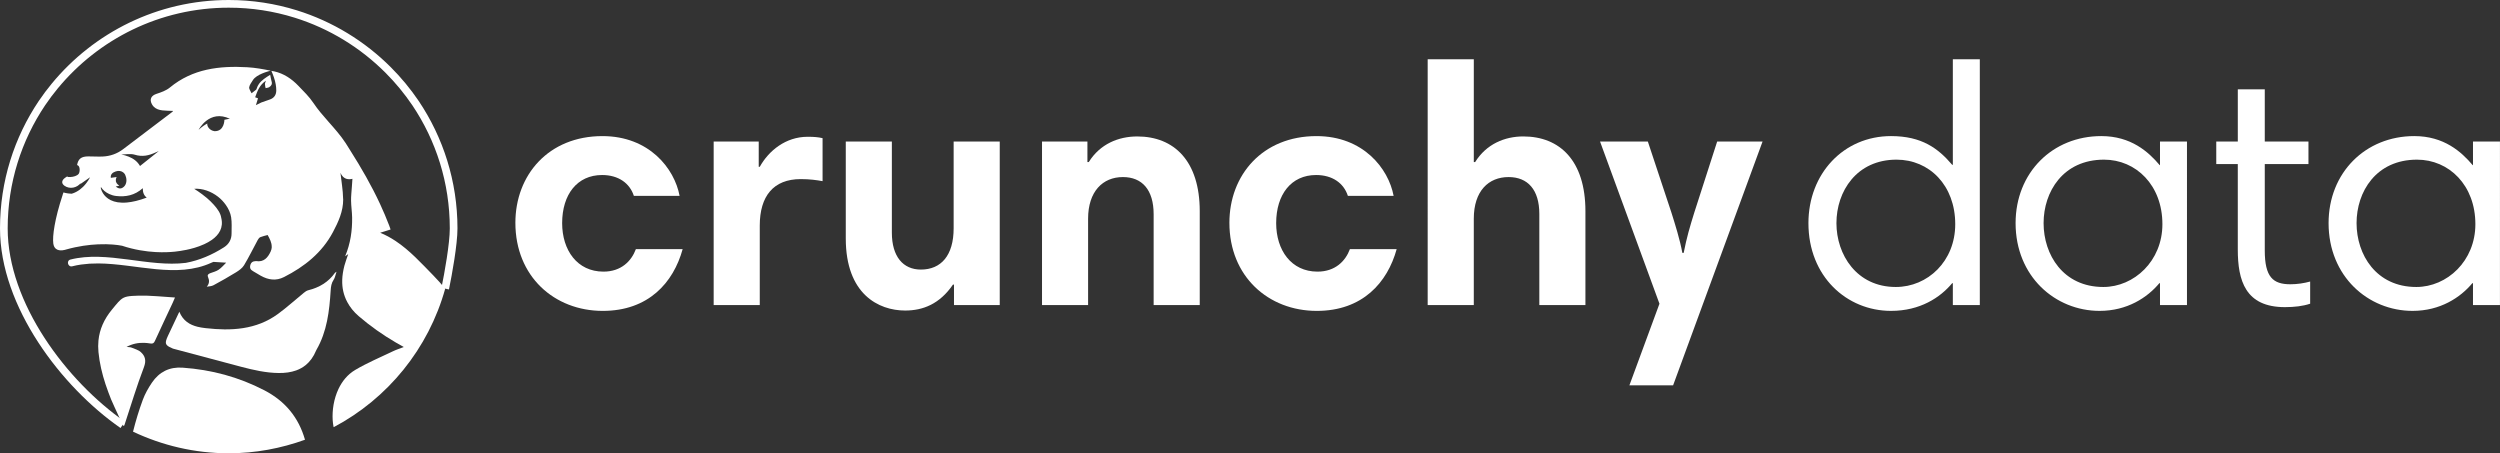
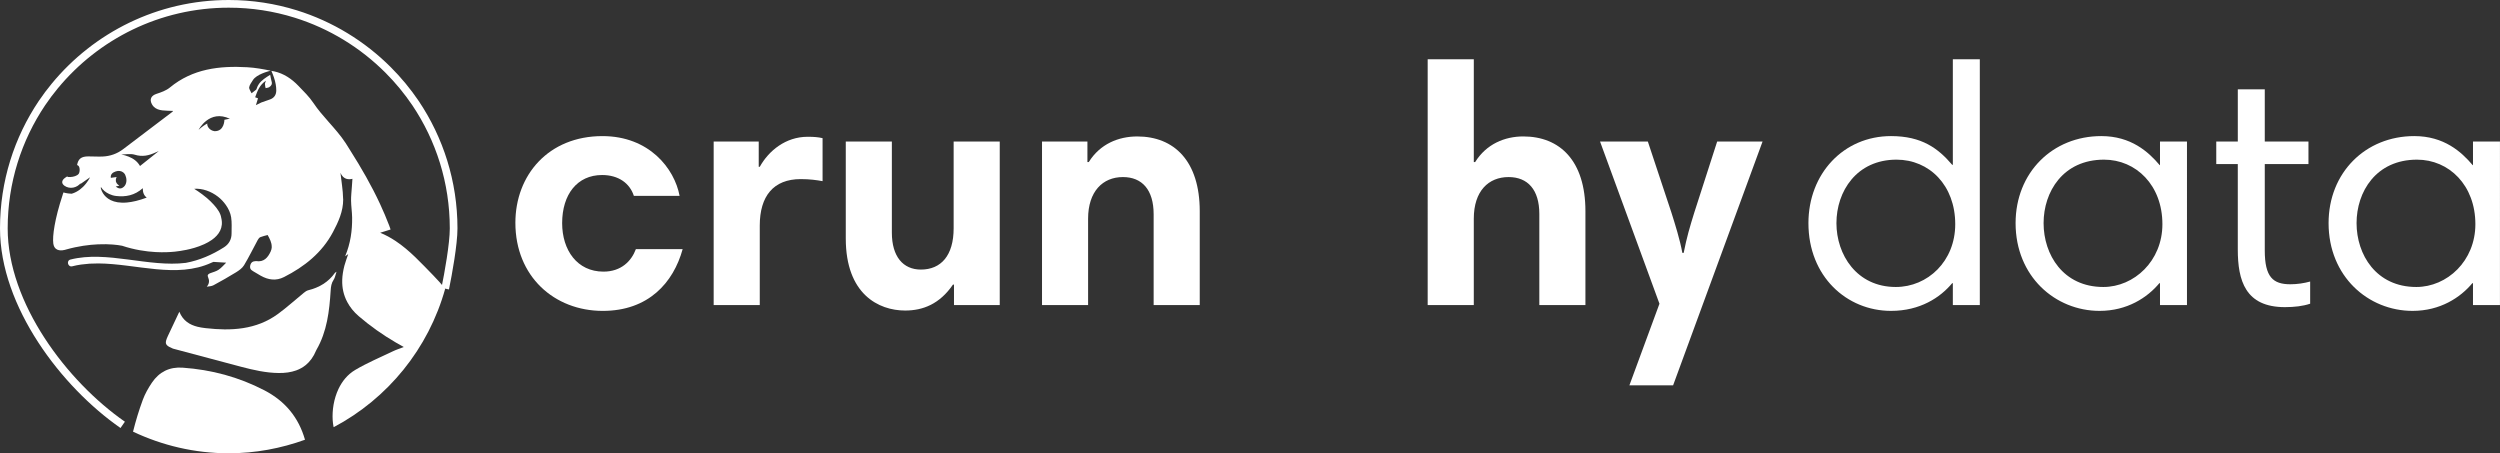
<svg xmlns="http://www.w3.org/2000/svg" version="1.1" x="0px" y="0px" xml:space="preserve" viewBox="0 0 195.35 35.42">
  <rect x="0" y="0" width="195.35" height="35.42" fill="#333333" stroke="none" />
  <defs>
</defs>
  <path fill="#FFFFFF" d="M30.521,17.933c-0.038-0.11-0.07-0.21-0.108-0.307c-0.219-0.571-0.458-1.131-0.713-1.682  c-0.672-1.448-1.468-2.83-2.326-4.181c-0.122-0.192-0.237-0.386-0.361-0.576c-0.395-0.604-0.872-1.138-1.346-1.675  c-0.414-0.469-0.826-0.94-1.175-1.463c-0.328-0.491-0.763-0.914-1.176-1.343c-0.523-0.545-1.144-0.965-1.887-1.128  c-0.075-0.016-0.151-0.028-0.226-0.043c0.076,0.169,0.141,0.336,0.198,0.503c0.063,0.186,0.114,0.371,0.145,0.56  c0.026,0.154,0.044,0.31,0.042,0.469c-0.001,0.168-0.04,0.313-0.12,0.431c-0.079,0.118-0.198,0.209-0.359,0.269  c-0.209,0.077-0.42,0.148-0.696,0.244l-0.416,0.206c0.055-0.179,0.108-0.353,0.164-0.535c-0.028-0.01-0.11-0.039-0.224-0.08  c0.178-0.503,0.362-0.983,0.843-1.295c-0.027,0.087-0.074,0.172-0.077,0.259c-0.002,0.107,0.033,0.214,0.052,0.321  c0.096-0.025,0.206-0.028,0.286-0.079c0.155-0.1,0.249-0.237,0.181-0.446c-0.019-0.058-0.031-0.12-0.044-0.183  c-0.007-0.035-0.017-0.072-0.023-0.109c-0.013-0.072-0.026-0.145-0.042-0.227c-0.341,0.219-0.667,0.415-0.879,0.717  c-0.071,0.101-0.129,0.214-0.17,0.343c-0.012,0.037-0.022,0.083-0.049,0.106c-0.116,0.097-0.238,0.187-0.358,0.279  c-0.068-0.16-0.211-0.334-0.185-0.477c0.037-0.204,0.197-0.385,0.293-0.555c0.281-0.445,1.188-0.684,1.387-0.731  c-0.604-0.126-1.214-0.235-1.826-0.27c-2.182-0.124-4.275,0.118-6.054,1.586c-0.289,0.239-0.682,0.375-1.047,0.495  c-0.405,0.134-0.561,0.418-0.359,0.8c0.043,0.082,0.095,0.151,0.154,0.209c0.175,0.174,0.412,0.25,0.667,0.28  c0.274,0.033,0.551,0.03,0.83,0.042v0.001c-0.012,0.024-0.015,0.047-0.028,0.057c-1.292,0.981-2.581,1.965-3.877,2.94  C9.14,12.02,8.598,12.207,8.01,12.232H8.009c-0.37,0.016-0.742-0.013-1.112-0.011c-0.558,0.002-0.788,0.198-0.875,0.681  c0.128,0.015,0.186,0.148,0.2,0.296c0.013,0.148-0.019,0.31-0.071,0.381c-0.123,0.167-0.413,0.243-0.659,0.255  c-0.083,0.004-0.16,0.001-0.225-0.008c-0.005-0.02,0.008-0.039,0.006-0.059C5.207,13.811,5.14,13.853,5.076,13.9  c-0.139,0.102-0.21,0.211-0.215,0.318c-0.005,0.107,0.056,0.21,0.182,0.3c0.203,0.143,0.447,0.184,0.678,0.141  c0.23-0.043,0.447-0.171,0.594-0.364l-0.056,0.102l0.777-0.545H7.035h0.001c0,0-0.18,0.39-0.552,0.753  C6.336,14.75,6.156,14.89,5.944,15c-0.105,0.055-0.219,0.102-0.341,0.138c-0.19-0.006-0.351-0.031-0.465-0.055  c-0.114-0.023-0.18-0.046-0.18-0.046C4.937,15.099,4.92,15.155,4.9,15.215c-0.005,0-0.01,0.001-0.016,0.001l0.01,0.019  c-0.625,1.884-0.807,3.233-0.729,3.797c0.028,0.198,0.103,0.326,0.201,0.407c0.294,0.243,0.79,0.06,0.79,0.06  c0.948-0.268,1.801-0.376,2.498-0.407c0.232-0.011,0.447-0.012,0.642-0.009c0.39,0.008,0.701,0.038,0.914,0.066  c0.214,0.028,0.33,0.054,0.33,0.054c0.964,0.319,1.865,0.452,2.615,0.493c1.25,0.069,2.079-0.115,2.079-0.115  s0.126-0.017,0.327-0.058c0.336-0.068,0.881-0.204,1.4-0.443c0.207-0.095,0.411-0.207,0.595-0.337  c0.552-0.391,0.93-0.95,0.728-1.737c-0.049-0.34-0.286-0.686-0.576-1.006c-0.169-0.187-0.352-0.367-0.539-0.525  c-0.255-0.214-0.504-0.395-0.69-0.522c-0.186-0.128-0.308-0.201-0.308-0.201c0.645-0.046,1.32,0.2,1.857,0.613  c0.241,0.185,0.447,0.407,0.618,0.648c0.211,0.297,0.363,0.625,0.416,0.969c0.064,0.411,0.031,0.838,0.033,1.257  c0.002,0.469-0.208,0.84-0.593,1.085c-0.922,0.587-1.914,1.017-2.976,1.215c-1.447,0.182-2.995-0.062-4.535-0.263  s-3.072-0.355-4.488,0.005c-0.043,0.011-0.078,0.029-0.106,0.051c-0.112,0.09-0.112,0.258-0.035,0.371  c0.038,0.057,0.096,0.1,0.168,0.111c0.036,0.006,0.076,0.005,0.119-0.006c0.219-0.057,0.442-0.1,0.666-0.133  c0.047-0.008,0.095-0.01,0.142-0.016c0.178-0.022,0.357-0.044,0.538-0.055c0.033-0.002,0.067-0.001,0.101-0.003  c0.196-0.011,0.394-0.017,0.593-0.016c0.001,0,0.001,0,0.002,0c2.955,0.023,6.118,1.199,8.835-0.059l-0.001,0.001  c0.049-0.023,0.099-0.039,0.148-0.063c0.326,0.022,0.651,0.04,1,0.061c-0.178,0.172-0.358,0.392-0.583,0.547  c-0.187,0.13-0.426,0.188-0.645,0.269c-0.142,0.054-0.265,0.127-0.193,0.297c0.115,0.27,0.122,0.519-0.096,0.764  c0.199-0.026,0.384-0.036,0.531-0.116c0.591-0.321,1.179-0.65,1.75-1.004c0.236-0.146,0.492-0.325,0.631-0.554  c0.387-0.643,0.715-1.319,1.073-1.979c0.047-0.086,0.118-0.183,0.202-0.218c0.177-0.074,0.37-0.111,0.571-0.167  c0.168,0.3,0.321,0.598,0.317,0.912c0,0.013,0.005,0.024,0.004,0.037c-0.006,0.108-0.032,0.221-0.084,0.336  c-0.217,0.471-0.531,0.854-1.143,0.752c-0.01-0.002-0.02,0.002-0.029,0.002c-0.213,0.011-0.356,0.08-0.422,0.32  c-0.029,0.104-0.023,0.185,0.002,0.252c0.034,0.088,0.105,0.154,0.213,0.214c0.129,0.072,0.255,0.147,0.381,0.225  c0.074,0.044,0.149,0.089,0.224,0.132c0.148,0.082,0.296,0.15,0.445,0.2c0.149,0.049,0.299,0.081,0.451,0.093  c0.303,0.024,0.61-0.033,0.922-0.192c1.602-0.814,2.965-1.9,3.822-3.512c0.105-0.198,0.208-0.399,0.303-0.604  c0.095-0.204,0.182-0.411,0.256-0.623c0.147-0.423,0.241-0.861,0.239-1.32c0-0.025-0.005-0.049-0.006-0.074  c-0.012-0.67-0.134-1.339-0.207-2.014c0.041,0.096,0.091,0.181,0.149,0.252c0.176,0.213,0.431,0.307,0.787,0.22  c-0.017,0.24-0.031,0.433-0.044,0.626c-0.023,0.36-0.068,0.72-0.063,1.079c0.003,0.22,0.022,0.439,0.041,0.658  c0.019,0.219,0.038,0.438,0.042,0.657c0.014,1.022-0.123,2.023-0.547,3.035c0.058-0.041,0.1-0.072,0.138-0.099  c0.037-0.027,0.07-0.051,0.105-0.075c-0.105,0.312-0.219,0.603-0.298,0.901c-0.1,0.384-0.159,0.755-0.172,1.111  c0,0.006,0.001,0.012,0.001,0.018c-0.019,0.611,0.109,1.183,0.39,1.713c0.209,0.393,0.498,0.765,0.898,1.108  c0.901,0.775,1.862,1.454,2.885,2.051c0.2,0.117,0.403,0.23,0.635,0.362c-0.153,0.061-0.3,0.111-0.44,0.163  c-0.14,0.052-0.275,0.105-0.405,0.168c-0.992,0.478-2.016,0.904-2.96,1.465c-0.591,0.353-1.011,0.88-1.293,1.472  c-0.093,0.197-0.172,0.401-0.236,0.608c-0.128,0.414-0.199,0.839-0.221,1.242c-0.023,0.402,0.003,0.783,0.067,1.107  c0.003,0.014,0.01,0.023,0.015,0.036c4.219-2.232,7.408-6.133,8.712-10.823c-0.297-0.354-0.603-0.7-0.928-1.031  c-0.935-0.953-1.838-1.957-2.955-2.697c-0.372-0.247-0.769-0.464-1.198-0.641C29.969,18.106,30.237,18.022,30.521,17.933   M8.658,13.896c-0.034-0.293,0.155-0.42,0.38-0.499c0.233-0.081,0.453-0.042,0.607,0.088c0.051,0.043,0.095,0.096,0.13,0.159  c0.017,0.029,0.022,0.063,0.035,0.094c0.126,0.303,0.083,0.66-0.131,0.854c-0.098,0.088-0.197,0.135-0.301,0.133  c-0.053,0-0.106-0.013-0.161-0.038c-0.055-0.025-0.112-0.063-0.171-0.115c0.104-0.023,0.169-0.038,0.28-0.063  c-0.194-0.123-0.295-0.27-0.276-0.465c0.007-0.065,0.027-0.135,0.061-0.212c-0.088,0.013-0.164,0.024-0.237,0.034  C8.801,13.876,8.732,13.886,8.658,13.896z M8.323,12.489L8.323,12.489c-0.001,0.001-0.002,0.002-0.003,0.003l-0.007-0.001  C8.317,12.49,8.319,12.489,8.323,12.489 M9.924,15.823c-0.281,0.026-0.524,0.016-0.735-0.017c-0.21-0.034-0.387-0.092-0.537-0.165  c-0.298-0.146-0.485-0.35-0.6-0.531c-0.145-0.227-0.177-0.419-0.177-0.419l0.013-0.074c0.147,0.23,0.369,0.416,0.646,0.543  c0.16,0.073,0.334,0.131,0.534,0.154c0.188,0.022,0.373,0.03,0.555,0.021c0.364-0.018,0.713-0.103,1.046-0.284  c0.167-0.09,0.329-0.205,0.487-0.346c-0.004,0.348,0.105,0.584,0.309,0.736C10.854,15.669,10.346,15.785,9.924,15.823   M10.941,12.972c-0.205-0.36-0.516-0.584-0.887-0.731c-0.18-0.072-0.37-0.132-0.577-0.17c0.175,0,0.358-0.021,0.536-0.029  c0.089-0.004,0.177-0.005,0.263,0.002c0.086,0.006,0.17,0.019,0.25,0.044c0.148,0.047,0.292,0.074,0.431,0.085  c0.14,0.011,0.277,0.006,0.412-0.012c0.134-0.019,0.266-0.051,0.398-0.094c0.131-0.042,0.262-0.096,0.393-0.157  c0.078-0.036,0.158-0.068,0.248-0.106C11.915,12.196,11.432,12.581,10.941,12.972 M17.535,9.359c0,0,0.008,0.903-0.762,0.892  c-0.41-0.051-0.612-0.395-0.574-0.6c-0.155,0.08-0.399,0.231-0.68,0.493c0,0,0.834-1.631,2.447-0.861  C17.966,9.283,17.734,9.306,17.535,9.359" />
-   <path fill="#FFFFFF" d="M7.694,27.514c0.085,0.864,0.283,1.696,0.551,2.509c0.069,0.212,0.143,0.423,0.223,0.632  c0.069,0.184,0.136,0.368,0.212,0.551c0.081,0.192,0.17,0.384,0.256,0.575c0.225,0.499,0.458,0.995,0.686,1.493  c0.031-0.01,0.062-0.02,0.093-0.029c0.017-0.055,0.034-0.108,0.052-0.162c0.484-1.462,0.925-2.941,1.475-4.378  c0.049-0.131,0.081-0.25,0.096-0.361c0.028-0.222-0.013-0.411-0.12-0.582c-0.054-0.086-0.124-0.167-0.211-0.246  c-0.097-0.089-0.219-0.152-0.348-0.206c-0.129-0.054-0.266-0.099-0.393-0.151c-0.055-0.021-0.117-0.028-0.186-0.034  c-0.058-0.005-0.121-0.008-0.192-0.017H9.887c0.462-0.248,0.919-0.335,1.379-0.318c0.153,0.005,0.307,0.021,0.461,0.047  c0.203,0.034,0.291-0.006,0.376-0.192c0.458-1.003,0.931-2,1.398-2.999c0.048-0.102,0.09-0.208,0.172-0.399  c-0.458-0.026-0.901-0.064-1.338-0.096c-0.047-0.004-0.096-0.005-0.143-0.009c-0.455-0.03-0.903-0.052-1.349-0.04  c-0.809,0.023-1.106,0.054-1.417,0.321c-0.124,0.105-0.251,0.251-0.414,0.447c-0.081,0.098-0.172,0.209-0.275,0.335  c-0.599,0.729-0.955,1.52-1.044,2.399C7.664,26.896,7.664,27.201,7.694,27.514" />
  <path fill="#FFFFFF" d="M12.977,26.623c-0.073,0.301,0.074,0.424,0.54,0.619l5.343,1.423c0.955,0.251,1.916,0.471,2.911,0.482  c0.5,0.007,0.96-0.055,1.369-0.201c0.272-0.099,0.522-0.235,0.745-0.416c0.335-0.272,0.61-0.644,0.813-1.135  c0.007-0.018,0.016-0.035,0.026-0.053c0.833-1.439,1.014-3.038,1.115-4.654c0.019-0.296,0.057-0.569,0.232-0.828  c0.109-0.16,0.138-0.375,0.224-0.629c-0.042,0.03-0.069,0.049-0.088,0.062c-0.019,0.012-0.029,0.02-0.036,0.03  c-0.517,0.729-1.233,1.147-2.089,1.359c-0.123,0.031-0.241,0.117-0.343,0.2c-0.673,0.548-1.316,1.136-2.016,1.648  c-0.426,0.312-0.868,0.552-1.323,0.732s-0.922,0.301-1.398,0.376s-0.962,0.104-1.453,0.101c-0.009,0-0.019-0.001-0.028-0.001  c-0.461-0.005-0.928-0.039-1.397-0.091c-0.021-0.003-0.042-0.004-0.063-0.006c-0.014-0.002-0.029-0.004-0.043-0.006  c-0.197-0.022-0.392-0.054-0.58-0.1c-0.303-0.075-0.586-0.19-0.831-0.376s-0.45-0.442-0.595-0.8  c-0.311,0.658-0.605,1.273-0.893,1.893C13.05,26.403,13.001,26.522,12.977,26.623" />
  <path fill="#FFFFFF" d="M12.896,28.973c-0.201,0.1-0.387,0.227-0.558,0.383c-0.171,0.154-0.328,0.338-0.47,0.549  c-0.281,0.417-0.537,0.869-0.711,1.34c-0.152,0.41-0.29,0.823-0.417,1.237c-0.126,0.415-0.241,0.831-0.345,1.249  c2.271,1.07,4.799,1.688,7.478,1.688c2.095,0,4.096-0.386,5.959-1.059c-0.495-1.726-1.529-3.005-3.173-3.861  c-1.005-0.521-2.04-0.925-3.104-1.217c-1.065-0.292-2.16-0.474-3.284-0.553C13.756,28.693,13.297,28.776,12.896,28.973" />
  <path fill="none" d="M8.514,32.701c-0.321-0.656-0.612-1.323-0.854-2.009c-0.264-0.749-0.475-1.519-0.619-2.313" />
  <path fill="none" stroke="#FFFFFF" stroke-width="0.6" stroke-miterlimit="8" d="M34.788,22.557c0.24-1.162,0.659-3.479,0.659-4.712  c0-3.623-1.099-6.989-2.978-9.786c-0.631-0.931-1.348-1.799-2.14-2.591c-1.994-1.995-4.463-3.515-7.221-4.374  C21.453,0.578,19.695,0.3,17.873,0.3c-5.466,0-10.359,2.502-13.594,6.42C3.924,7.148,3.591,7.596,3.278,8.058  C1.397,10.855,0.3,14.222,0.3,17.845c0,5.983,4.719,12.18,9.288,15.353" />
  <path fill="none" d="M7.041,28.378c-0.067-0.372-0.111-0.745-0.124-1.12c-0.012-0.374,0.005-0.749,0.06-1.126  c0.072-0.499,0.241-0.947,0.468-1.368c0.228-0.42,0.514-0.81,0.822-1.188c0.067-0.083,0.136-0.165,0.204-0.249  c0.005-0.006,0.004-0.019,0.013-0.058c-0.794-0.103-1.368-0.486-1.671-1.222c-0.13-0.314-0.361-0.448-0.633-0.515  c-0.091-0.022-0.186-0.036-0.284-0.048c-0.165-0.02-0.333-0.012-0.497-0.037c-0.312-0.049-0.526-0.217-0.613-0.477  c-0.028-0.087-0.043-0.184-0.043-0.29c0.001-0.154-0.009-0.258-0.196-0.287c-0.289-0.048-0.522-0.146-0.706-0.279  c-0.093-0.067-0.173-0.144-0.242-0.227c-0.087-0.105-0.151-0.226-0.205-0.35c-0.113-0.263-0.16-0.556-0.148-0.846  c0.001-0.002,0-0.005,0-0.008c0.005-0.107,0.017-0.214,0.036-0.316c0.117-0.651,0.289-1.293,0.426-1.94  c0.116-0.543,0.215-1.09,0.324-1.634c0.12-0.595,0.505-1.007,0.976-1.341c0.129-0.091,0.23-0.192,0.307-0.309  c0.077-0.116,0.13-0.248,0.163-0.399c0.116-0.532,0.396-0.831,0.833-0.903c0.146-0.023,0.31-0.022,0.491,0.005  c0.135,0.021,0.268,0.053,0.404,0.068c0.16,0.019,0.318,0.028,0.473,0.024c0.465-0.012,0.905-0.134,1.31-0.428  c0.585-0.424,1.184-0.83,1.766-1.258c0.074-0.054,0.117-0.195,0.119-0.297c0.009-0.419-0.019-0.84-0.004-1.26  c0.009-0.246,0.047-0.469,0.114-0.67c0.201-0.603,0.662-1.002,1.374-1.181c0.501-0.126,0.911-0.393,1.278-0.737  c0.029-0.027,0.057-0.074,0.075-0.12c0.018-0.046,0.026-0.092,0.012-0.117c-0.139-0.255-0.191-0.497-0.181-0.729  c0.007-0.155,0.041-0.306,0.094-0.453c0.08-0.222,0.205-0.438,0.347-0.651c0.043-0.065,0.089-0.128,0.157-0.223  c0.103,0.111,0.212,0.217,0.318,0.325c0.32,0.321,0.624,0.651,0.726,1.156c0.587-0.126,1.187-0.246,1.783-0.383  c0.441-0.102,0.88-0.169,1.317-0.204c1.313-0.104,2.61,0.083,3.887,0.491c0.359,0.114,0.691,0.28,1.005,0.473  c0.264,0.162,0.518,0.34,0.749,0.55c0.168,0.153,0.327,0.318,0.476,0.494c0.281,0.331,0.561,0.662,0.839,0.995  c0.555,0.667,1.1,1.34,1.625,2.027c0.262,0.344,0.519,0.691,0.77,1.043c0.501,0.703,0.976,1.424,1.414,2.171  c0.439,0.746,0.84,1.518,1.193,2.322c0.4,0.911,0.763,1.839,1.154,2.755c0.062,0.144,0.162,0.289,0.281,0.389  c1.2,1.006,2.323,2.082,3.339,3.254" />
  <path fill="#FFFFFF" d="M53.103,15.303h-3.574c-0.321-0.987-1.201-1.627-2.481-1.627c-1.948,0-3.122,1.521-3.122,3.761  c0,2.107,1.174,3.788,3.228,3.788c1.387,0,2.188-0.826,2.534-1.76h3.655c-0.72,2.614-2.668,4.828-6.242,4.828  c-3.788,0-6.829-2.694-6.829-6.883c0-3.734,2.587-6.775,6.802-6.775C50.729,10.635,52.703,13.168,53.103,15.303" />
  <path fill="#FFFFFF" d="M64.276,14.155c-0.453-0.08-0.987-0.16-1.707-0.16c-2.134,0-3.201,1.334-3.201,3.628v6.216h-3.602V11.062  h3.521v1.974h0.081c0.693-1.254,2.027-2.348,3.734-2.348c0.507,0,0.827,0.027,1.174,0.107V14.155z" />
  <path fill="#FFFFFF" d="M78.12,23.839h-3.575v-1.602h-0.08c-1.04,1.521-2.347,2.028-3.735,2.028c-2.08,0-4.641-1.281-4.641-5.629  v-7.576h3.601v7.123c0,1.867,0.881,2.881,2.267,2.881c1.574,0,2.561-1.094,2.561-3.228v-6.776h3.602V23.839z" />
-   <path fill="#FFFFFF" d="M81.423,11.062h3.548v1.6h0.106c0.881-1.413,2.322-2,3.789-2c2.881,0,4.882,1.92,4.882,5.842v7.336h-3.602  v-7.096c0-1.921-0.907-2.908-2.401-2.908c-1.574,0-2.721,1.121-2.721,3.255v6.749h-3.601V11.062z" />
-   <path fill="#FFFFFF" d="M108.897,15.303h-3.575c-0.32-0.987-1.2-1.627-2.481-1.627c-1.946,0-3.121,1.521-3.121,3.761  c0,2.107,1.175,3.788,3.229,3.788c1.387,0,2.188-0.826,2.534-1.76h3.653c-0.72,2.614-2.667,4.828-6.241,4.828  c-3.788,0-6.83-2.694-6.83-6.883c0-3.734,2.588-6.775,6.803-6.775C106.523,10.635,108.497,13.168,108.897,15.303" />
+   <path fill="#FFFFFF" d="M81.423,11.062h3.548v1.6h0.106c0.881-1.413,2.322-2,3.789-2c2.881,0,4.882,1.92,4.882,5.842v7.336h-3.602  v-7.096c0-1.921-0.907-2.908-2.401-2.908c-1.574,0-2.721,1.121-2.721,3.255v6.749h-3.601V11.062" />
  <path fill="#FFFFFF" d="M111.56,4.632h3.603v8.03h0.106c0.88-1.414,2.32-2.001,3.761-2.001c2.854,0,4.855,1.894,4.855,5.842v7.336  h-3.602v-7.123c0-1.893-0.906-2.88-2.401-2.88c-1.573,0-2.72,1.093-2.72,3.254v6.749h-3.603V4.632z" />
  <path fill="#FFFFFF" d="M130.737,30.108h-3.415l2.348-6.375l-4.642-12.672h3.735l1.841,5.549c0.293,0.933,0.666,2.107,0.854,3.147  h0.106c0.241-1.227,0.48-2.027,0.828-3.147l1.787-5.549h3.547L130.737,30.108z" />
  <path fill="#FFFFFF" d="M154.703,23.839h-2.108v-1.708h-0.053c-0.934,1.121-2.508,2.161-4.775,2.161  c-3.468,0-6.456-2.694-6.456-6.856c0-3.868,2.747-6.802,6.456-6.802c2.401,0,3.682,0.96,4.775,2.241h0.053V4.632h2.108V23.839z   M148.139,22.425c2.481,0,4.643-2.001,4.643-4.908c0-3.041-2.027-5.042-4.588-5.042c-3.122,0-4.695,2.481-4.695,4.961  C143.499,19.891,145.072,22.425,148.139,22.425" />
  <path fill="#FFFFFF" d="M170.89,23.839h-2.108v-1.708h-0.052c-0.935,1.121-2.509,2.161-4.669,2.161  c-3.467,0-6.563-2.694-6.563-6.856c0-3.947,2.882-6.802,6.697-6.802c2.32,0,3.681,1.227,4.561,2.268h0.026v-1.841h2.108V23.839z   M164.355,22.425c2.4,0,4.615-2.028,4.615-4.908c0-3.041-2.055-5.042-4.562-5.042c-3.201,0-4.722,2.507-4.722,4.961  C159.686,19.891,161.207,22.425,164.355,22.425" />
  <path fill="#FFFFFF" d="M173.18,11.062h1.682V6.979h2.107v4.082h3.414v1.761h-3.414v6.75c0,2.079,0.64,2.641,2,2.641  c0.533,0,1.068-0.08,1.547-0.214v1.733c-0.56,0.188-1.227,0.268-1.974,0.268c-3.094,0-3.681-2.081-3.681-4.508v-6.669h-1.682V11.062  z" />
  <path fill="#FFFFFF" d="M195.347,23.839h-2.108v-1.708h-0.052c-0.935,1.121-2.509,2.161-4.669,2.161  c-3.468,0-6.563-2.694-6.563-6.856c0-3.947,2.882-6.802,6.697-6.802c2.32,0,3.681,1.227,4.561,2.268h0.026v-1.841h2.108V23.839z   M188.812,22.425c2.4,0,4.614-2.028,4.614-4.908c0-3.041-2.054-5.042-4.562-5.042c-3.201,0-4.722,2.507-4.722,4.961  C184.143,19.891,185.664,22.425,188.812,22.425" />
</svg>